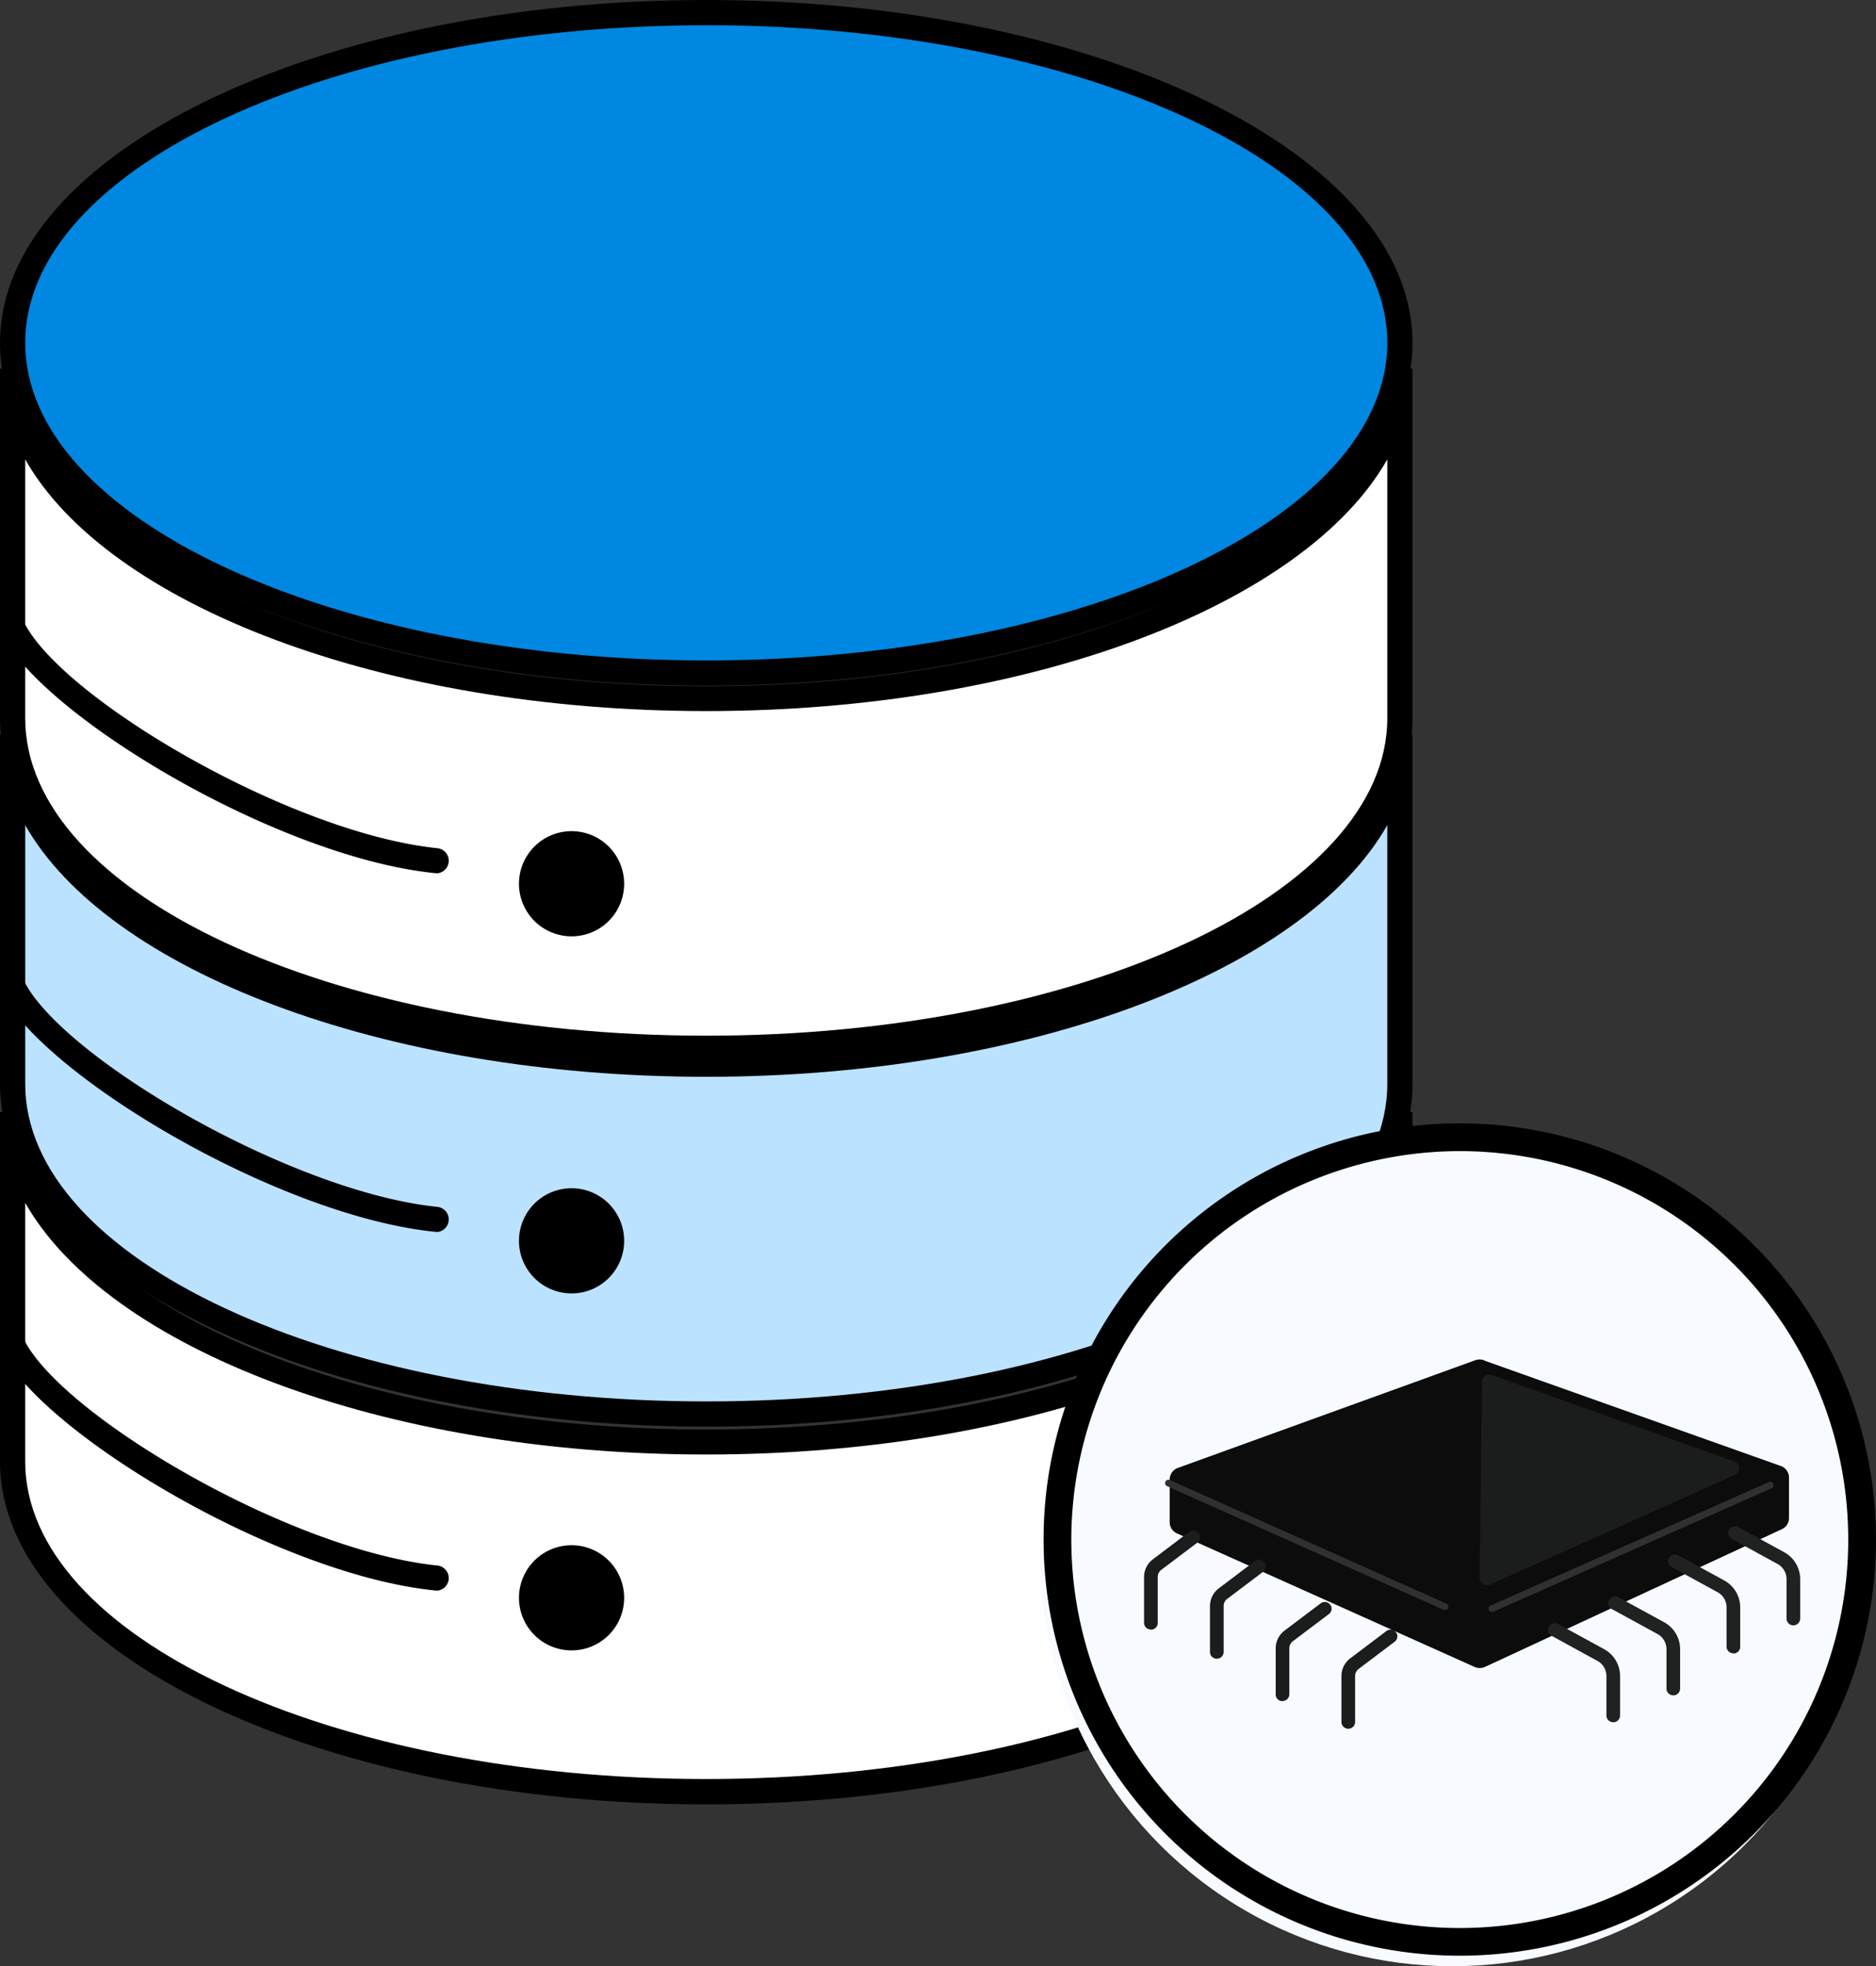
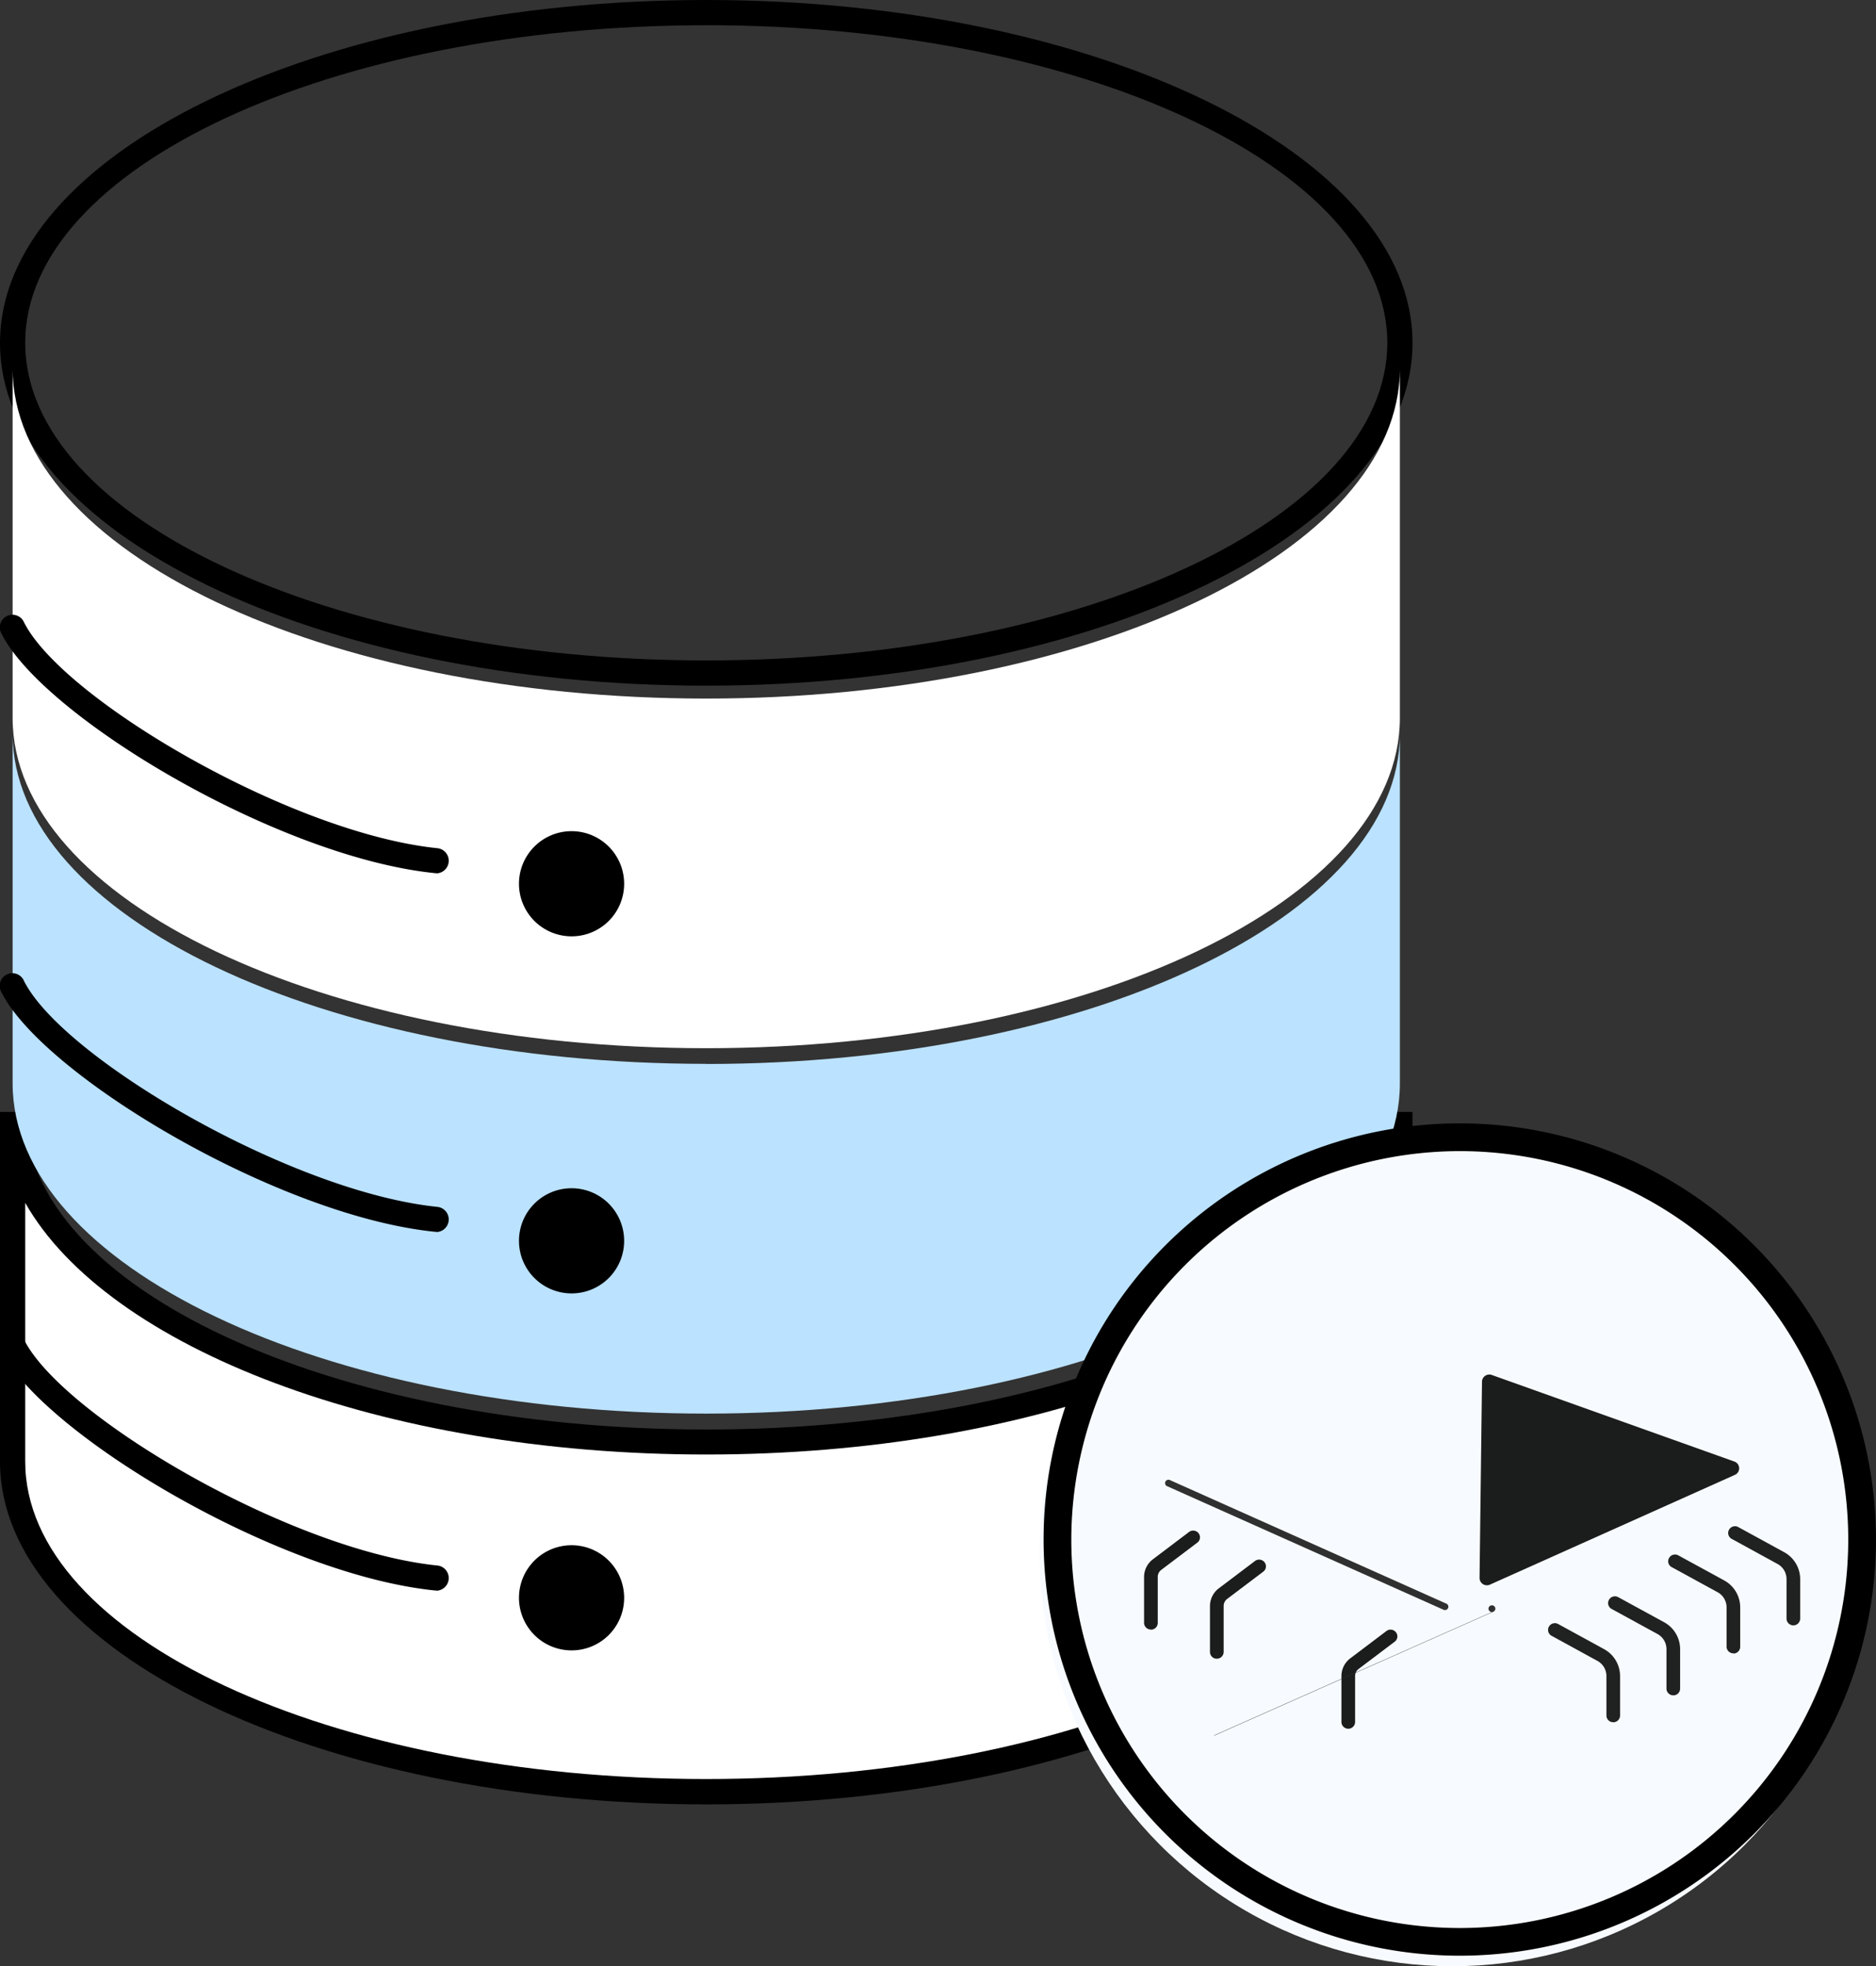
<svg xmlns="http://www.w3.org/2000/svg" viewBox="0 0 47.704 50">
  <rect x="0" y="0" width="47.704" height="50" fill="#333333" stroke="none" />
  <g transform="translate(-32 -24)">
-     <ellipse cx="17.638" cy="8.397" fill="#0087e1" data-name="楕円形 51" rx="17.638" ry="8.397" transform="translate(32.321 24.321)" />
    <path d="M49.959 41.436c-9.9 0-17.959-3.911-17.959-8.718S40.057 24 49.959 24s17.959 3.911 17.959 8.718-8.056 8.718-17.959 8.718Zm0-16.794c-9.549 0-17.318 3.623-17.318 8.076s7.769 8.076 17.318 8.076 17.318-3.623 17.318-8.076-7.769-8.077-17.318-8.077Z" data-name="パス 6592" />
    <path fill="#fff" d="M49.959 60.672c-9.742 0-17.638-3.76-17.638-8.4v8.891c0 4.637 7.9 8.4 17.638 8.4s17.638-3.76 17.638-8.4v-8.888c.001 4.637-7.896 8.397-17.638 8.397Z" data-name="パス 6593" />
    <path d="M49.959 69.884c-9.9 0-17.959-3.911-17.959-8.718v-8.891h.641c0 4.453 7.769 8.076 17.318 8.076s17.318-3.622 17.318-8.076h.641v8.891c0 4.807-8.056 8.718-17.959 8.718Zm-17.318-15.3v6.579c0 4.453 7.769 8.076 17.318 8.076s17.318-3.623 17.318-8.076v-6.576c-2.093 3.688-9.064 6.4-17.318 6.4s-15.225-2.712-17.318-6.4Z" data-name="パス 6594" />
    <path d="M43.1 64.445a.187.187 0 0 1-.033 0c-3.99-.4-9.983-3.984-11.034-6.1a.321.321 0 1 1 .575-.285c.966 1.947 6.779 5.371 10.524 5.751a.321.321 0 0 1-.032.639Z" data-name="パス 6595" />
    <ellipse cx="1.008" cy="1.017" data-name="楕円形 52" rx="1.008" ry="1.017" transform="translate(45.54 63.604)" />
    <path d="M46.542 65.968a1.337 1.337 0 1 1 1.329-1.337 1.335 1.335 0 0 1-1.329 1.337Zm0-2.033a.7.7 0 1 0 .688.7.692.692 0 0 0-.688-.7Z" data-name="パス 6596" />
    <path fill="#bbe2ff" d="M49.959 51.053c-9.742 0-17.638-3.76-17.638-8.4v8.894c0 4.637 7.9 8.4 17.638 8.4s17.638-3.76 17.638-8.4v-8.891c0 4.637-7.9 8.4-17.638 8.4Z" data-name="パス 6597" />
-     <path d="M49.959 60.278c-9.9 0-17.959-3.911-17.959-8.719v-8.89h.641c0 4.453 7.769 8.076 17.318 8.076s17.318-3.623 17.318-8.076h.641v8.89c0 4.808-8.056 8.719-17.959 8.719Zm-17.318-15.3v6.582c0 4.453 7.769 8.077 17.318 8.077s17.318-3.623 17.318-8.077v-6.578c-2.093 3.688-9.064 6.4-17.318 6.4s-15.225-2.712-17.318-6.4Z" data-name="パス 6598" />
    <path d="M43.1 55.324a.187.187 0 0 1-.033 0c-3.99-.4-9.983-3.984-11.034-6.1a.321.321 0 1 1 .575-.284c.965 1.947 6.779 5.371 10.524 5.751a.321.321 0 0 1-.032.639Z" data-name="パス 6599" />
    <ellipse cx="1.008" cy="1.017" data-name="楕円形 53" rx="1.008" ry="1.017" transform="translate(45.54 54.531)" />
    <path d="M46.542 56.89a1.337 1.337 0 1 1 1.329-1.337 1.335 1.335 0 0 1-1.329 1.337Zm0-2.033a.7.7 0 1 0 .688.7.692.692 0 0 0-.688-.701Z" data-name="パス 6600" />
    <path fill="#fff" d="M49.959 41.764c-9.742 0-17.638-3.76-17.638-8.4v8.891c0 4.637 7.9 8.4 17.638 8.4s17.638-3.76 17.638-8.4v-8.888c.001 4.637-7.896 8.397-17.638 8.397Z" data-name="パス 6601" />
-     <path d="M49.959 50.982c-9.902 0-17.959-3.91-17.959-8.717v-8.891h.641c0 4.453 7.769 8.076 17.318 8.076s17.318-3.623 17.318-8.076h.641v8.891c0 4.807-8.056 8.717-17.959 8.717Zm-17.318-15.3v6.579c0 4.453 7.769 8.076 17.318 8.076s17.318-3.623 17.318-8.076v-6.579c-2.093 3.688-9.064 6.4-17.318 6.4s-15.225-2.708-17.318-6.4Z" data-name="パス 6602" />
    <path d="M43.1 46.204a.187.187 0 0 1-.033 0c-3.99-.4-9.983-3.984-11.034-6.1a.321.321 0 1 1 .575-.285c.966 1.947 6.779 5.371 10.524 5.751a.321.321 0 0 1-.032.639Z" data-name="パス 6603" />
    <ellipse cx="1.008" cy="1.017" data-name="楕円形 54" rx="1.008" ry="1.017" transform="translate(45.54 45.457)" />
    <path d="M46.542 47.81a1.337 1.337 0 1 1 1.329-1.337 1.335 1.335 0 0 1-1.329 1.337Zm0-2.033a.7.7 0 1 0 .688.7.692.692 0 0 0-.688-.701Z" data-name="パス 6604" />
    <circle cx="10.5" cy="10.5" r="10.5" fill="#f7fbff" data-name="楕円形 55" transform="translate(58.433 53)" />
    <path d="M69.12 53.272a9.878 9.878 0 1 1-9.878 9.878 9.888 9.888 0 0 1 9.878-9.878m0-.706a10.583 10.583 0 1 0 10.583 10.583A10.583 10.583 0 0 0 69.12 52.566Z" data-name="パス 6605" />
-     <path fill="#0c0c0c" d="m69.743 58.598 7.555 2.686a.316.316 0 0 1 .194.29v1.028a.315.315 0 0 1-.184.285l-7.545 3.5a.327.327 0 0 1-.271 0l-7.559-3.392a.315.315 0 0 1-.19-.287v-1.086a.316.316 0 0 1 .2-.291l7.553-2.735a.328.328 0 0 1 .255 0Z" data-name="パス 6606" />
    <path fill="#1b1c1c" d="M66.285 67.96a.172.172 0 0 1-.174-.171v-1.17a.564.564 0 0 1 .225-.449l.917-.693a.174.174 0 0 1 .244.031.168.168 0 0 1-.032.239l-.917.693a.225.225 0 0 0-.09.178v1.171a.172.172 0 0 1-.174.171Z" data-name="パス 6607" />
-     <path fill="#1b1c1c" d="M64.613 67.26a.172.172 0 0 1-.174-.171v-1.175a.566.566 0 0 1 .225-.449l.917-.692a.175.175 0 0 1 .244.031.168.168 0 0 1-.032.239l-.917.692a.226.226 0 0 0-.09.178v1.171a.172.172 0 0 1-.174.171Z" data-name="パス 6608" />
    <path fill="#1b1c1c" d="M62.942 66.18a.172.172 0 0 1-.174-.171v-1.171a.565.565 0 0 1 .226-.449l.917-.693a.174.174 0 0 1 .244.031.168.168 0 0 1-.032.239l-.917.693a.221.221 0 0 0-.09.178v1.171a.172.172 0 0 1-.174.171Z" data-name="パス 6609" />
    <path fill="#1b1c1c" d="M61.266 65.438a.172.172 0 0 1-.174-.171v-1.168a.564.564 0 0 1 .225-.448l.917-.693a.174.174 0 0 1 .244.031.168.168 0 0 1-.032.239l-.917.693a.223.223 0 0 0-.089.178v1.171a.172.172 0 0 1-.174.171Z" data-name="パス 6610" />
    <path fill="#202121" d="M77.603 65.331a.172.172 0 0 1-.174-.171v-1.006a.439.439 0 0 0-.231-.385l-1.164-.637a.17.17 0 0 1-.067-.233.174.174 0 0 1 .236-.066l1.164.637a.781.781 0 0 1 .409.684v1.006a.172.172 0 0 1-.174.171Z" data-name="パス 6611" />
    <path fill="#202121" d="M76.078 66.043a.172.172 0 0 1-.174-.171v-1a.439.439 0 0 0-.231-.385l-1.164-.636a.168.168 0 0 1-.067-.232.173.173 0 0 1 .236-.067l1.164.636a.782.782 0 0 1 .409.684v1.005a.172.172 0 0 1-.174.171Z" data-name="パス 6612" />
    <path fill="#202121" d="M74.55 67.111a.172.172 0 0 1-.174-.171v-1.005a.439.439 0 0 0-.231-.385l-1.164-.636a.168.168 0 0 1-.067-.232.173.173 0 0 1 .236-.067l1.164.636a.781.781 0 0 1 .409.684v1.006a.172.172 0 0 1-.174.171Z" data-name="パス 6613" />
    <path fill="#202121" d="M73.023 67.795a.172.172 0 0 1-.174-.171v-1.005a.439.439 0 0 0-.231-.385l-1.164-.637a.17.17 0 0 1-.067-.233.174.174 0 0 1 .236-.066l1.164.637a.781.781 0 0 1 .409.684v1.006a.172.172 0 0 1-.174.171Z" data-name="パス 6614" />
    <path fill="#303030" d="M68.743 64.943a.088.088 0 0 1-.036-.008l-7.03-3.143a.084.084 0 0 1-.043-.113.086.086 0 0 1 .115-.042l7.03 3.143a.084.084 0 0 1 .043.113.087.087 0 0 1-.079.05Z" data-name="パス 6615" />
-     <path fill="#303030" d="M69.937 64.993a.087.087 0 0 1-.079-.05.085.085 0 0 1 .044-.114l7.075-3.14a.089.089 0 0 1 .115.042.085.085 0 0 1-.044.114l-7.076 3.141a.1.1 0 0 1-.036.007Z" data-name="パス 6616" />
+     <path fill="#303030" d="M69.937 64.993a.087.087 0 0 1-.079-.05.085.085 0 0 1 .044-.114a.089.089 0 0 1 .115.042.085.085 0 0 1-.044.114l-7.076 3.141a.1.1 0 0 1-.036.007Z" data-name="パス 6616" />
    <path fill="#1b1c1c" d="m69.939 58.966 6.163 2.2a.182.182 0 0 1 .013.339l-6.228 2.791a.187.187 0 0 1-.264-.169l.062-4.991a.186.186 0 0 1 .254-.17Z" data-name="パス 6617" />
  </g>
</svg>